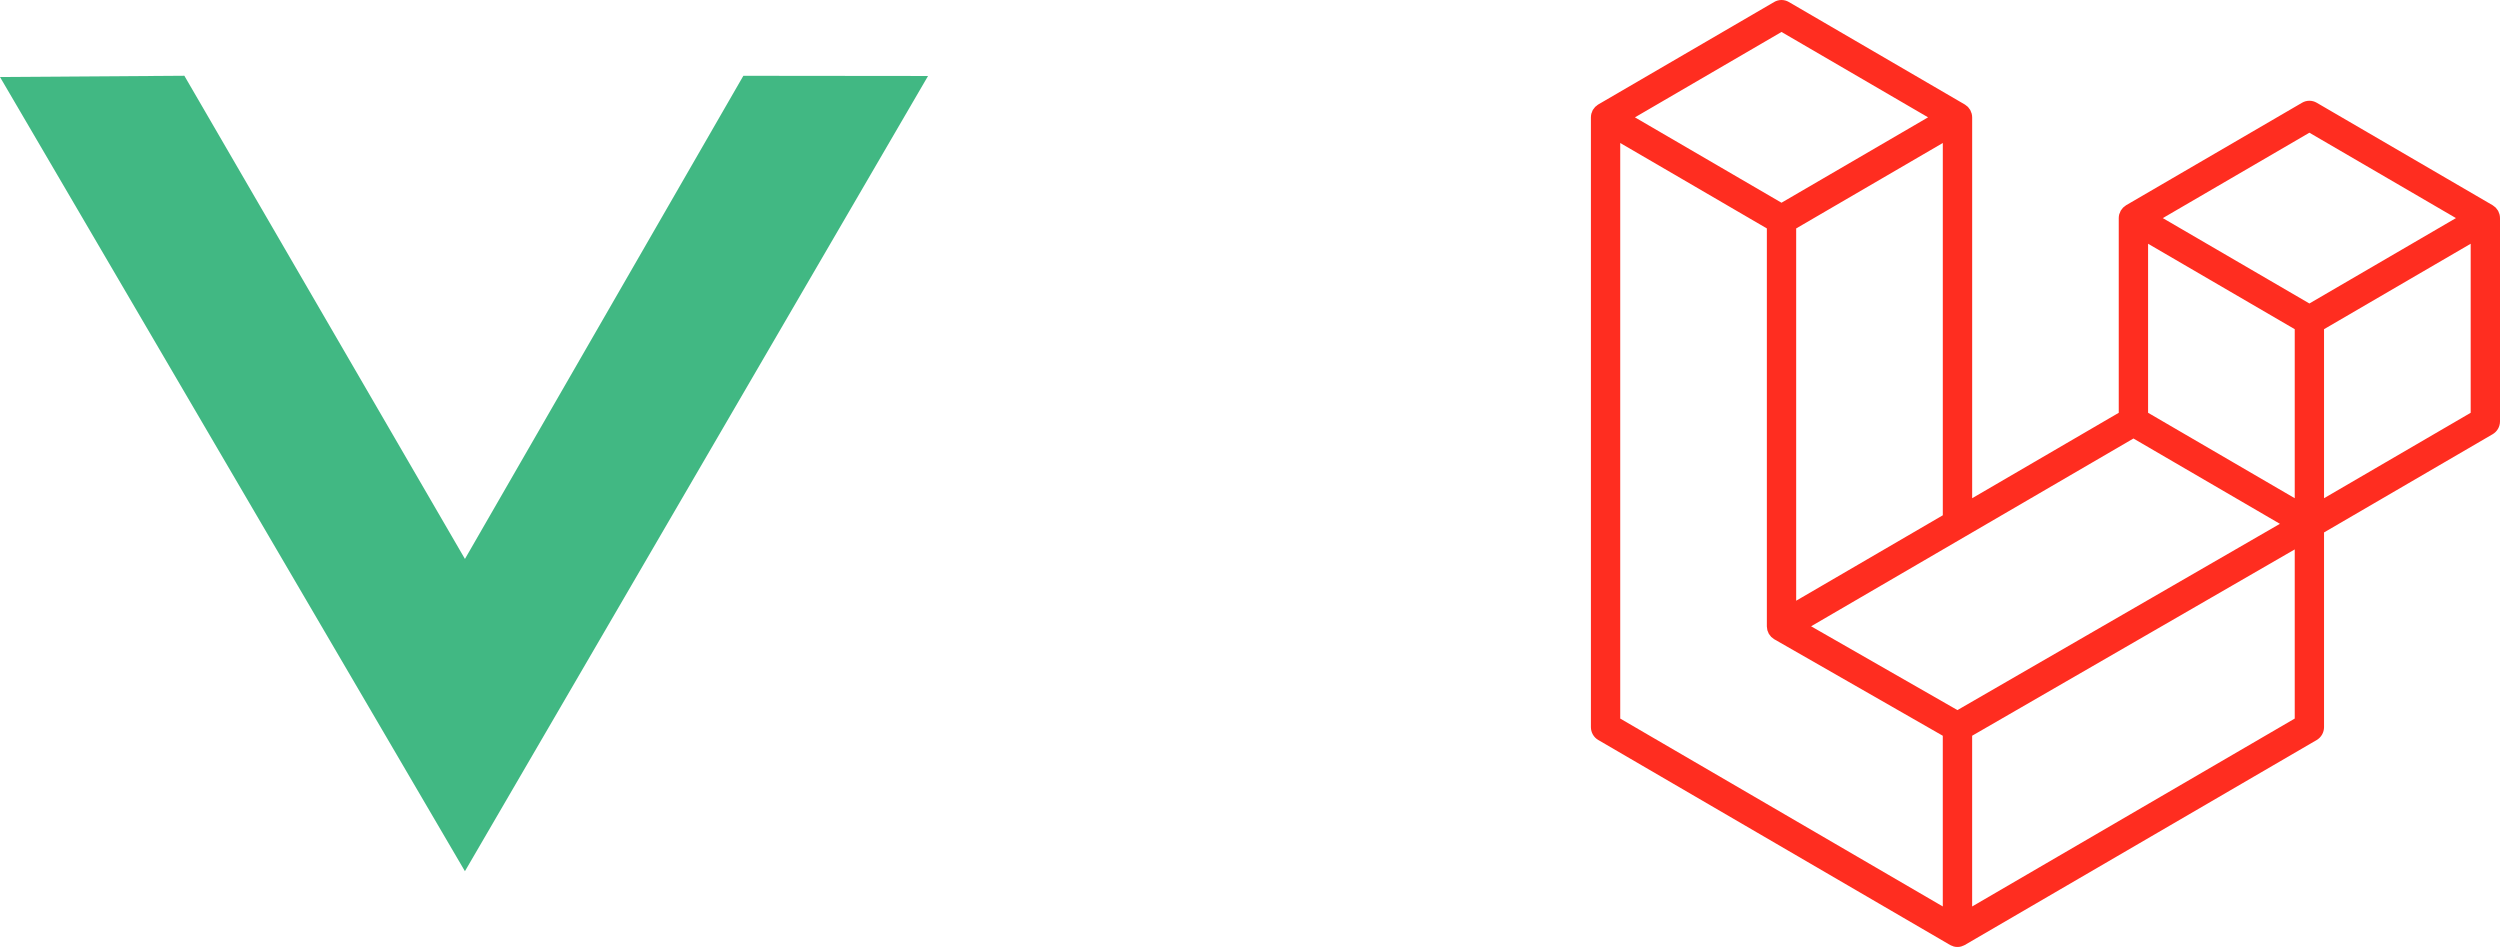
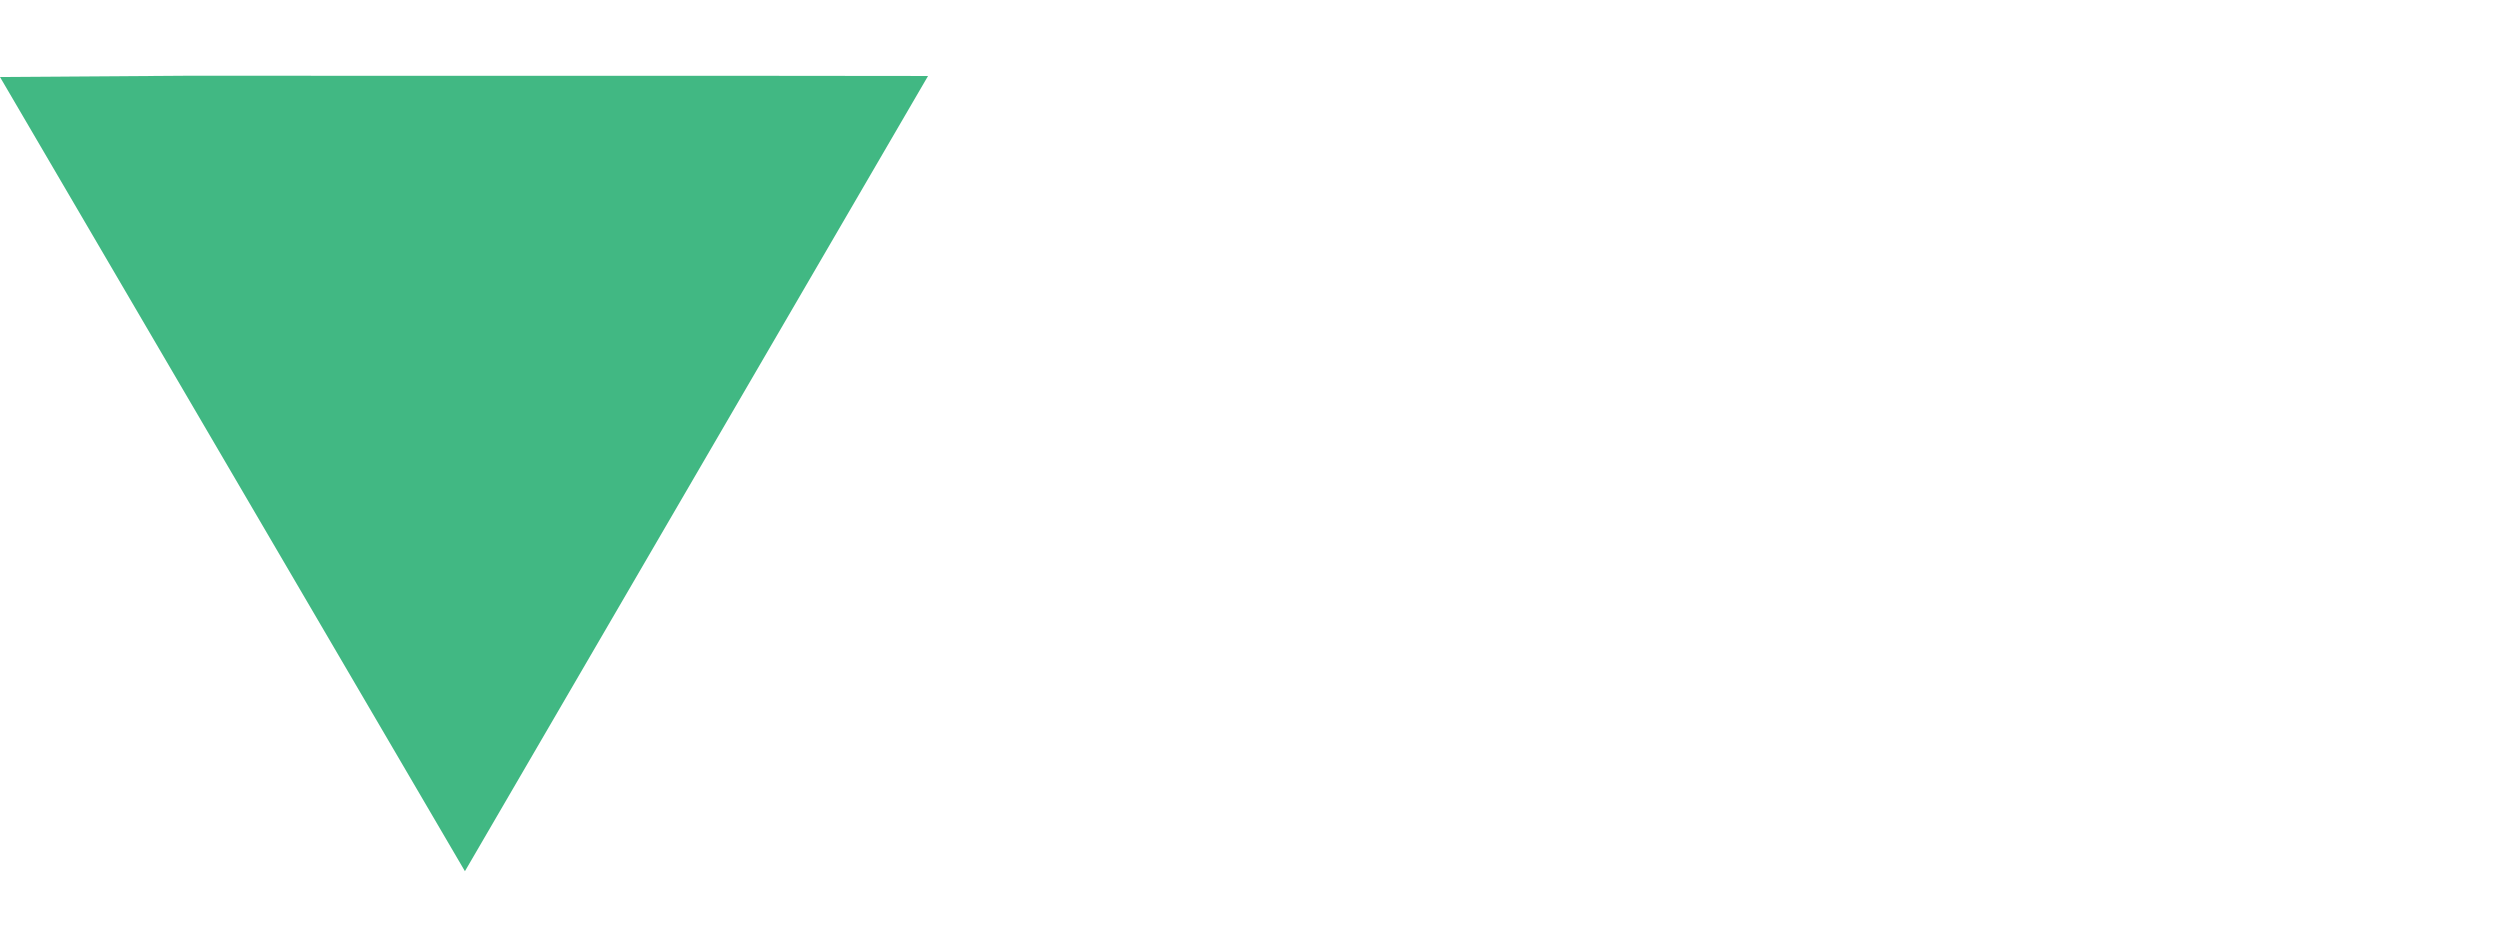
<svg xmlns="http://www.w3.org/2000/svg" width="132" height="50" viewBox="0 0 132 50" fill="none">
-   <path d="M0 4.066L9.734 4L24.549 29.512L39.249 4.002L49 4.012L24.548 46L0 4.066Z" fill="#41B883" />
-   <path d="M131.973 11.311C131.99 11.378 132 11.447 132 11.516V22.248C132 22.529 131.851 22.787 131.611 22.927L122.709 28.113V38.393C122.709 38.672 122.562 38.931 122.323 39.072L103.74 49.896C103.697 49.92 103.65 49.936 103.604 49.953C103.587 49.958 103.57 49.969 103.552 49.974C103.423 50.009 103.286 50.009 103.155 49.974C103.135 49.968 103.115 49.956 103.095 49.949C103.052 49.933 103.008 49.919 102.967 49.896L84.389 39.072C84.148 38.932 84 38.673 84 38.393V6.196C84 6.125 84.01 6.057 84.027 5.99C84.033 5.968 84.046 5.947 84.055 5.925C84.068 5.883 84.082 5.841 84.103 5.803C84.118 5.778 84.14 5.757 84.156 5.734C84.179 5.703 84.199 5.67 84.226 5.643C84.248 5.62 84.276 5.604 84.302 5.584C84.33 5.561 84.354 5.535 84.387 5.517L93.677 0.105C93.917 -0.035 94.212 -0.035 94.45 0.105L103.741 5.517H103.743C103.773 5.536 103.8 5.561 103.828 5.583C103.852 5.603 103.881 5.62 103.903 5.642C103.931 5.67 103.949 5.703 103.973 5.734C103.989 5.757 104.012 5.778 104.025 5.803C104.047 5.842 104.059 5.883 104.075 5.925C104.083 5.947 104.097 5.968 104.102 5.991C104.12 6.058 104.13 6.126 104.13 6.196V26.306L111.87 21.795V11.515C111.87 11.446 111.88 11.377 111.897 11.311C111.904 11.288 111.917 11.267 111.925 11.245C111.94 11.204 111.954 11.162 111.975 11.123C111.989 11.098 112.011 11.078 112.027 11.054C112.051 11.023 112.069 10.991 112.097 10.963C112.119 10.941 112.147 10.924 112.172 10.904C112.201 10.881 112.226 10.855 112.257 10.837H112.258L121.549 5.425C121.788 5.285 122.083 5.285 122.323 5.425L131.612 10.837C131.645 10.856 131.67 10.881 131.699 10.903C131.724 10.923 131.752 10.941 131.773 10.962C131.801 10.991 131.82 11.023 131.844 11.054C131.86 11.078 131.882 11.098 131.895 11.123C131.918 11.162 131.931 11.204 131.946 11.245C131.954 11.267 131.967 11.288 131.973 11.311ZM130.452 21.795V12.87L127.2 14.764L122.709 17.381V26.306L130.452 21.795ZM121.162 37.94V29.009L116.743 31.562L104.129 38.847V47.862L121.162 37.94ZM85.548 7.55V37.94L102.579 47.861V38.848L93.682 33.753L93.679 33.751L93.675 33.749C93.645 33.732 93.621 33.706 93.592 33.685C93.568 33.665 93.541 33.65 93.519 33.628L93.517 33.625C93.492 33.601 93.474 33.57 93.454 33.543C93.434 33.517 93.411 33.494 93.395 33.467L93.394 33.464C93.377 33.434 93.366 33.399 93.353 33.366C93.341 33.337 93.325 33.309 93.317 33.278C93.307 33.241 93.305 33.201 93.301 33.162C93.298 33.133 93.29 33.104 93.29 33.074V33.072V12.061L88.799 9.443L85.548 7.55ZM94.065 1.687L86.325 6.196L94.063 10.704L101.802 6.195L94.063 1.687H94.065ZM98.091 29.823L102.58 27.207V7.55L99.33 9.444L94.838 12.061V31.718L98.091 29.823ZM121.936 7.007L114.196 11.516L121.936 16.024L129.674 11.515L121.936 7.007ZM121.162 17.381L116.67 14.764L113.419 12.87V21.795L117.909 24.411L121.162 26.306V17.381ZM103.353 37.493L114.705 30.935L120.379 27.658L112.646 23.153L103.742 28.34L95.626 33.068L103.353 37.493Z" fill="#FF2D20" />
+   <path d="M0 4.066L9.734 4L39.249 4.002L49 4.012L24.548 46L0 4.066Z" fill="#41B883" />
</svg>